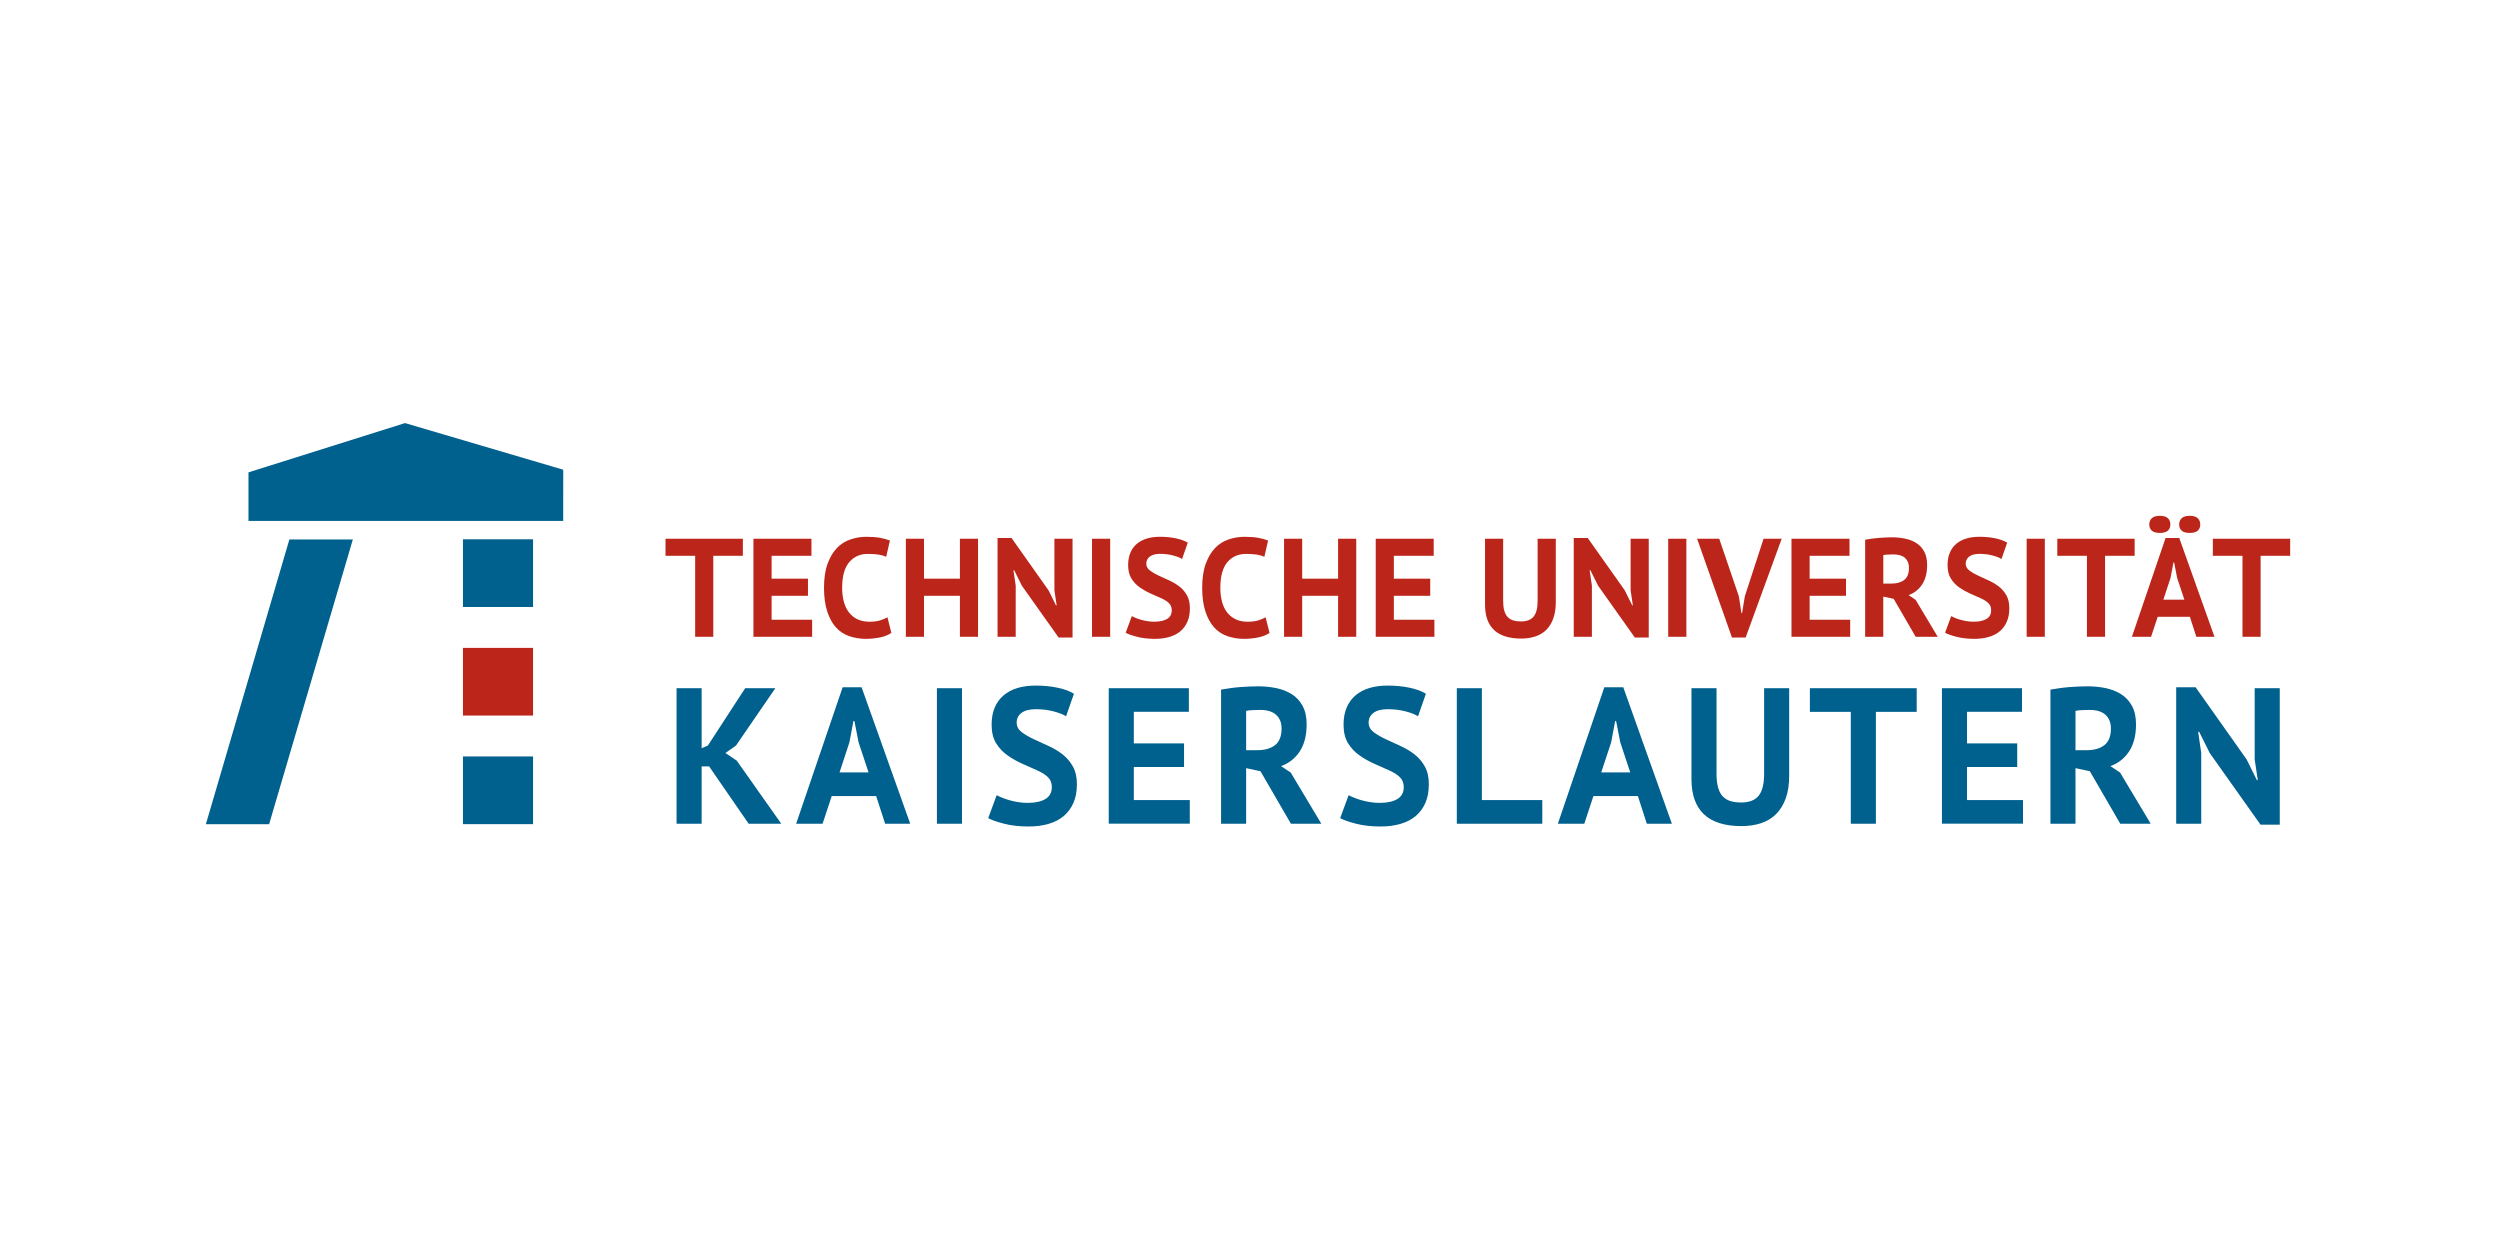
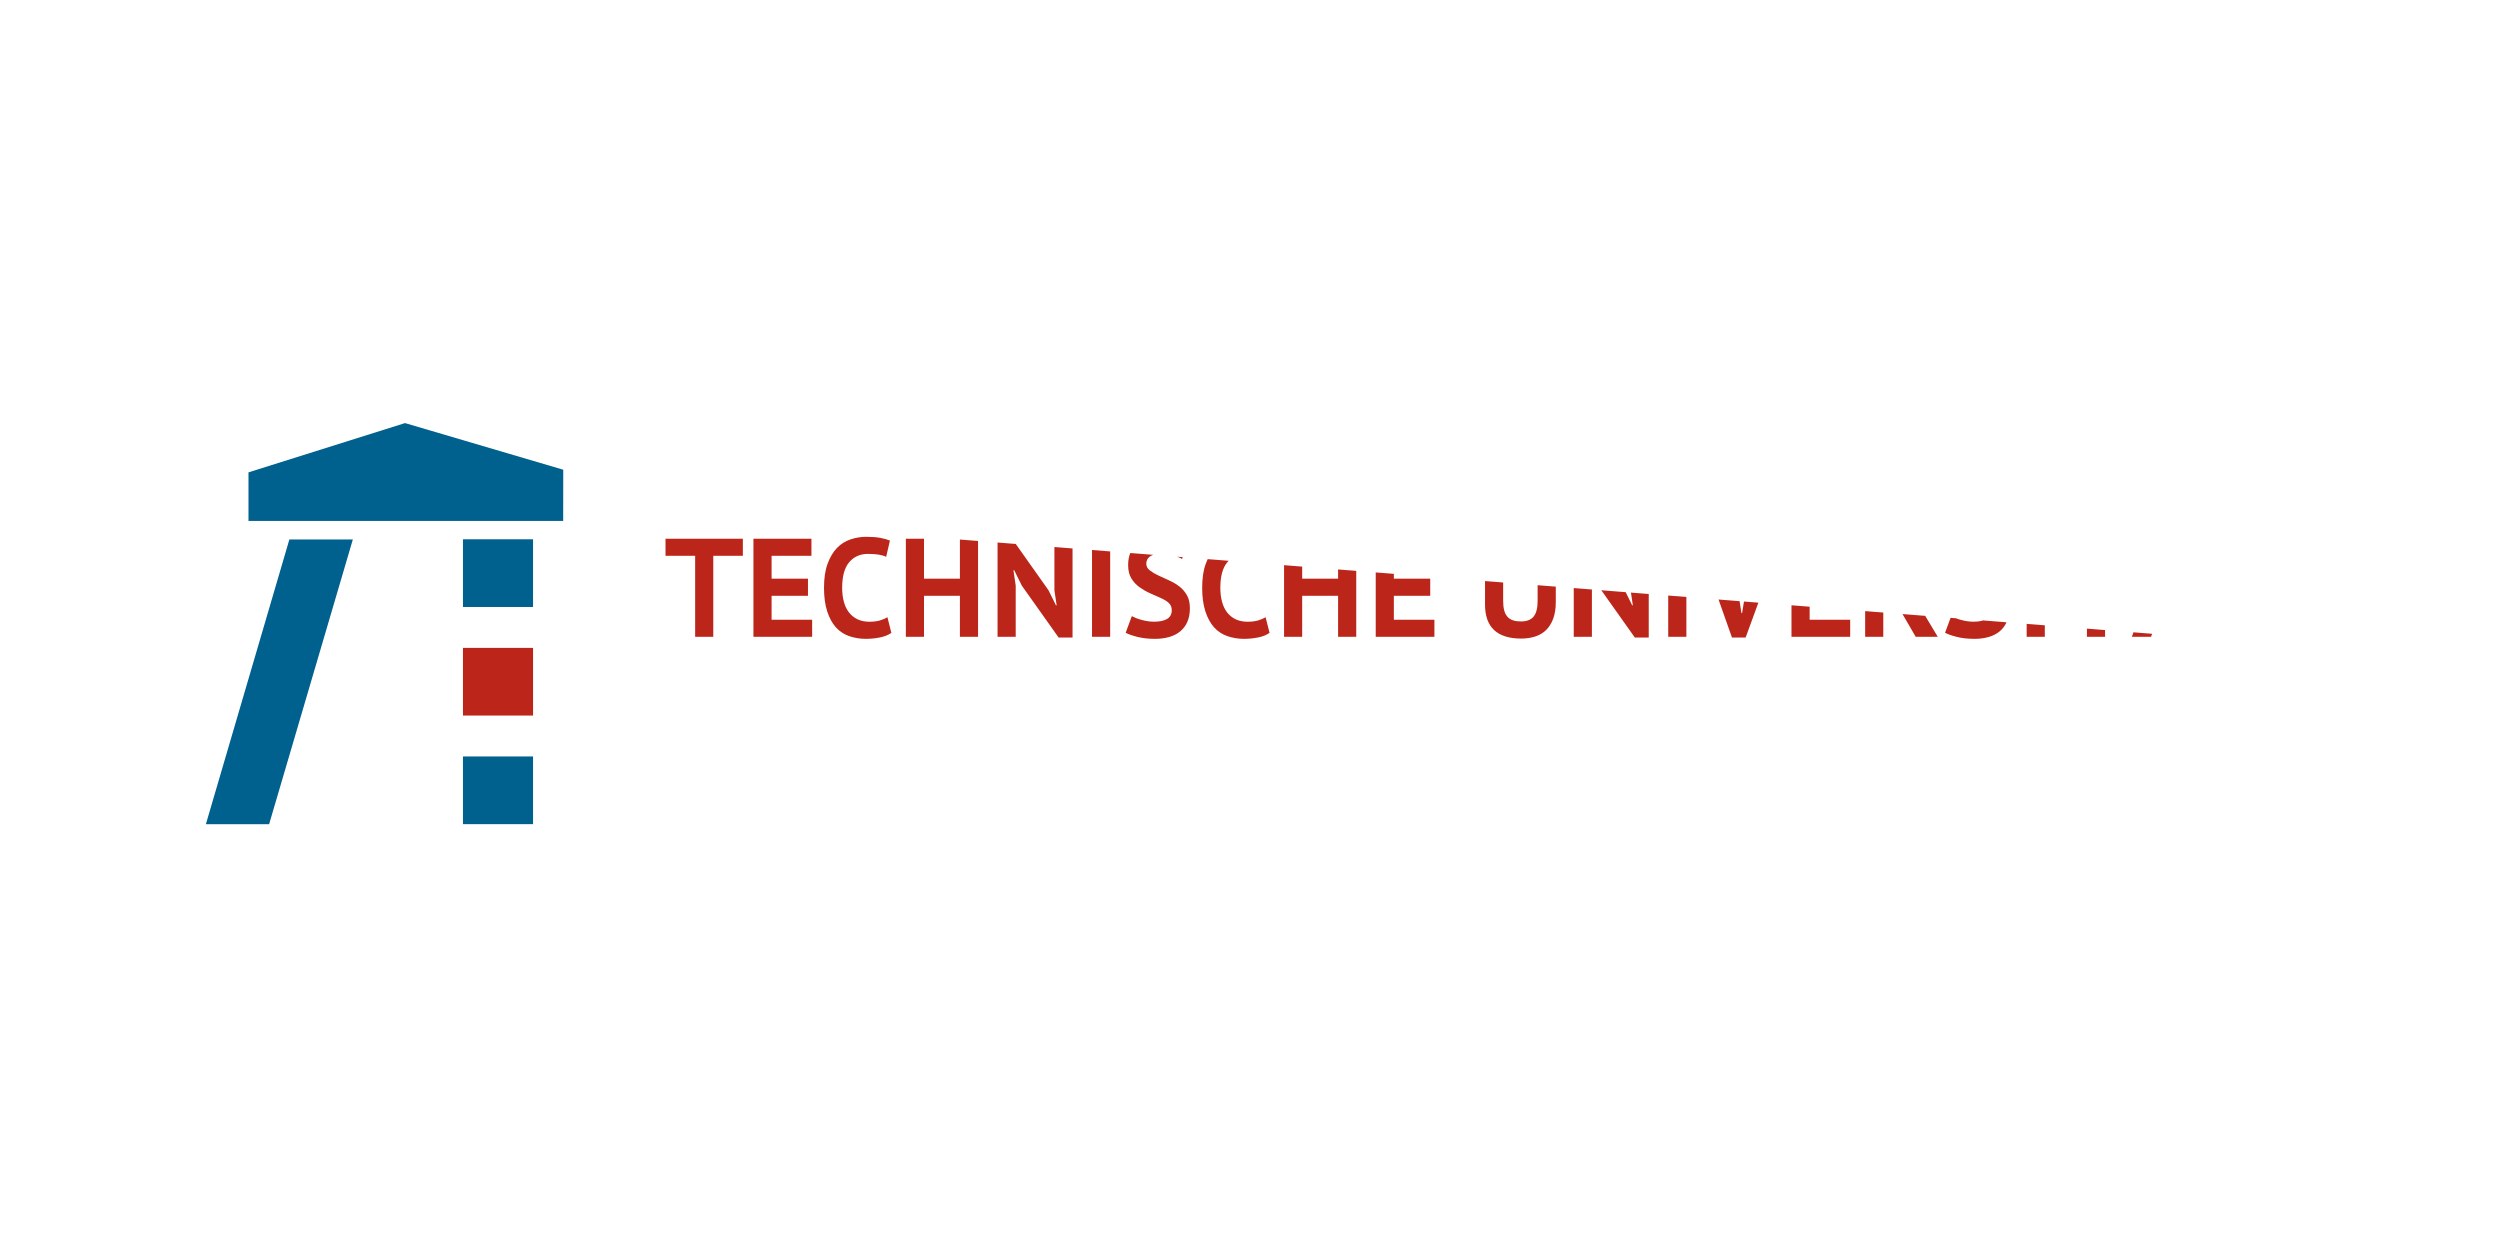
<svg xmlns="http://www.w3.org/2000/svg" width="349pt" height="175pt" viewBox="0 0 349 175" version="1.1">
  <defs>
    <clipPath id="clip1">
-       <path d="M 94 95 L 319 95 L 319 115.379 L 94 115.379 Z M 94 95 " />
-     </clipPath>
+       </clipPath>
    <clipPath id="clip2">
-       <path d="M 92 72 L 319.707 72 L 319.707 90 L 92 90 Z M 92 72 " />
+       <path d="M 92 72 L 319.707 90 L 92 90 Z M 92 72 " />
    </clipPath>
  </defs>
  <g id="surface1">
    <g clip-path="url(#clip1)" clip-rule="nonzero">
      <path style=" stroke:none;fill-rule:nonzero;fill:rgb(0%,37.647%,55.686%);fill-opacity:1;" d="M 307.293 114.992 L 307.293 105.125 L 306.863 102.156 L 307.004 102.156 L 308.48 105.125 L 315.57 115.125 L 318.254 115.125 L 318.254 96.07 L 314.754 96.07 L 314.754 106.02 L 315.188 108.91 L 315.059 108.91 L 313.629 106.016 L 306.504 95.938 L 303.797 95.938 L 303.797 114.992 Z M 289.738 99.238 C 289.941 99.188 290.223 99.152 290.598 99.133 C 290.965 99.117 291.336 99.105 291.715 99.105 C 292.695 99.105 293.434 99.336 293.934 99.793 C 294.434 100.25 294.684 100.883 294.684 101.695 C 294.684 102.773 294.379 103.551 293.77 104.023 C 293.156 104.492 292.336 104.727 291.309 104.727 L 289.738 104.727 Z M 289.738 114.992 L 289.738 107.234 L 291.742 107.664 L 295.988 114.992 L 300.238 114.992 L 295.961 107.848 L 294.605 106.945 C 295.688 106.566 296.559 105.891 297.211 104.914 C 297.859 103.938 298.188 102.672 298.188 101.125 C 298.188 100.086 297.996 99.223 297.613 98.527 C 297.23 97.832 296.719 97.285 296.078 96.891 C 295.441 96.496 294.715 96.215 293.902 96.051 C 293.094 95.891 292.27 95.809 291.441 95.809 C 291.078 95.809 290.68 95.816 290.246 95.836 C 289.812 95.855 289.367 95.879 288.914 95.914 C 288.453 95.953 287.996 96 287.531 96.066 C 287.066 96.133 286.637 96.199 286.242 96.27 L 286.242 114.996 L 289.738 114.996 Z M 282.41 114.992 L 282.41 111.691 L 274.594 111.691 L 274.594 107.074 L 281.605 107.074 L 281.605 103.777 L 274.594 103.777 L 274.594 99.367 L 282.273 99.367 L 282.273 96.07 L 271.094 96.07 L 271.094 114.988 L 282.41 114.988 Z M 258.371 99.375 L 258.371 114.996 L 261.875 114.996 L 261.875 99.375 L 267.57 99.375 L 267.57 96.074 L 252.66 96.074 L 252.66 99.375 Z M 243.121 115.324 C 244.105 115.324 245.012 115.188 245.84 114.918 C 246.668 114.645 247.371 114.219 247.945 113.645 C 248.52 113.066 248.969 112.336 249.289 111.453 C 249.609 110.57 249.77 109.516 249.77 108.293 L 249.77 96.074 L 246.27 96.074 L 246.27 108.027 C 246.27 109.43 246.02 110.445 245.512 111.078 C 245.008 111.711 244.188 112.027 243.055 112.027 C 242.484 112.027 241.98 111.957 241.551 111.824 C 241.121 111.688 240.762 111.457 240.473 111.145 C 240.18 110.828 239.969 110.414 239.832 109.898 C 239.699 109.391 239.629 108.766 239.629 108.027 L 239.629 96.074 L 236.129 96.074 L 236.129 108.754 C 236.129 113.133 238.457 115.324 243.121 115.324 M 224.914 103.648 L 225.477 100.652 L 225.609 100.652 L 226.188 103.621 L 227.582 107.828 L 223.531 107.828 Z M 221.168 114.992 L 222.441 111.129 L 228.648 111.129 L 229.898 114.992 L 233.395 114.992 L 226.609 95.941 L 223.965 95.941 L 217.477 114.992 Z M 215.305 114.992 L 215.305 111.691 L 206.871 111.691 L 206.871 96.07 L 203.371 96.07 L 203.371 114.992 Z M 189.305 114.992 C 190.301 115.25 191.453 115.379 192.758 115.379 C 193.746 115.379 194.66 115.258 195.492 115.02 C 196.32 114.781 197.031 114.418 197.617 113.93 C 198.203 113.441 198.656 112.828 198.98 112.094 C 199.305 111.359 199.465 110.48 199.465 109.461 C 199.465 108.48 199.277 107.656 198.902 106.996 C 198.531 106.336 198.059 105.777 197.488 105.328 C 196.922 104.879 196.266 104.484 195.527 104.148 C 194.793 103.809 194.102 103.492 193.457 103.195 C 192.812 102.902 192.254 102.574 191.777 102.219 C 191.301 101.859 191.059 101.414 191.059 100.883 C 191.059 100.309 191.285 99.852 191.746 99.512 C 192.199 99.172 192.863 99.004 193.723 99.004 C 194.621 99.004 195.457 99.105 196.227 99.309 C 196.996 99.512 197.574 99.742 197.957 99.992 L 199.055 96.844 C 198.453 96.473 197.676 96.191 196.734 95.996 C 195.789 95.805 194.789 95.707 193.723 95.707 C 192.805 95.707 191.969 95.812 191.223 96.031 C 190.473 96.246 189.82 96.586 189.273 97.039 C 188.73 97.492 188.301 98.062 188.008 98.746 C 187.707 99.434 187.559 100.238 187.559 101.164 C 187.559 102.215 187.77 103.082 188.191 103.758 C 188.613 104.438 189.141 105 189.781 105.449 C 190.422 105.902 191.113 106.289 191.852 106.621 C 192.59 106.949 193.281 107.258 193.926 107.543 C 194.566 107.828 195.07 108.145 195.426 108.496 C 195.781 108.848 195.965 109.309 195.965 109.875 C 195.965 110.617 195.672 111.172 195.09 111.535 C 194.508 111.898 193.664 112.082 192.562 112.082 C 192.113 112.082 191.68 112.043 191.254 111.973 C 190.828 111.906 190.43 111.816 190.047 111.707 C 189.664 111.598 189.32 111.484 189.02 111.355 C 188.711 111.23 188.461 111.113 188.27 111.008 L 187.086 114.215 C 187.566 114.477 188.305 114.734 189.305 114.992 M 173.961 99.238 C 174.164 99.188 174.449 99.152 174.816 99.133 C 175.188 99.117 175.562 99.105 175.938 99.105 C 176.914 99.105 177.652 99.336 178.152 99.793 C 178.656 100.25 178.906 100.883 178.906 101.695 C 178.906 102.773 178.602 103.551 177.992 104.023 C 177.379 104.492 176.562 104.727 175.531 104.727 L 173.961 104.727 Z M 173.961 114.992 L 173.961 107.234 L 175.965 107.664 L 180.211 114.992 L 184.457 114.992 L 180.184 107.848 L 178.828 106.945 C 179.914 106.566 180.781 105.891 181.434 104.914 C 182.082 103.938 182.406 102.672 182.406 101.125 C 182.406 100.086 182.215 99.223 181.836 98.527 C 181.453 97.832 180.941 97.285 180.305 96.891 C 179.664 96.496 178.938 96.215 178.125 96.051 C 177.316 95.891 176.496 95.809 175.664 95.809 C 175.297 95.809 174.898 95.816 174.469 95.836 C 174.035 95.855 173.59 95.879 173.133 95.914 C 172.676 95.953 172.215 96 171.754 96.066 C 171.293 96.133 170.859 96.199 170.461 96.27 L 170.461 114.996 L 173.961 114.996 Z M 166.094 114.992 L 166.094 111.691 L 158.281 111.691 L 158.281 107.074 L 165.293 107.074 L 165.293 103.777 L 158.281 103.777 L 158.281 99.367 L 165.965 99.367 L 165.965 96.07 L 154.781 96.07 L 154.781 114.988 L 166.094 114.988 Z M 140.172 114.992 C 141.172 115.25 142.32 115.379 143.629 115.379 C 144.617 115.379 145.527 115.258 146.359 115.02 C 147.191 114.781 147.898 114.418 148.484 113.93 C 149.066 113.441 149.523 112.828 149.848 112.094 C 150.172 111.359 150.336 110.48 150.336 109.461 C 150.336 108.48 150.145 107.656 149.773 106.996 C 149.398 106.336 148.926 105.777 148.359 105.328 C 147.789 104.879 147.137 104.484 146.398 104.148 C 145.66 103.809 144.969 103.492 144.324 103.195 C 143.684 102.902 143.121 102.574 142.645 102.219 C 142.168 101.859 141.926 101.414 141.926 100.883 C 141.926 100.309 142.156 99.852 142.613 99.512 C 143.07 99.172 143.73 99.004 144.59 99.004 C 145.488 99.004 146.324 99.105 147.094 99.309 C 147.863 99.516 148.441 99.742 148.824 99.992 L 149.922 96.844 C 149.32 96.473 148.543 96.191 147.602 95.996 C 146.656 95.805 145.652 95.707 144.59 95.707 C 143.672 95.707 142.84 95.812 142.09 96.031 C 141.34 96.246 140.691 96.586 140.145 97.039 C 139.594 97.492 139.172 98.062 138.875 98.746 C 138.574 99.434 138.43 100.238 138.43 101.164 C 138.43 102.215 138.637 103.082 139.059 103.758 C 139.48 104.438 140.012 105 140.652 105.449 C 141.293 105.902 141.98 106.289 142.719 106.621 C 143.461 106.949 144.148 107.258 144.793 107.543 C 145.434 107.828 145.934 108.145 146.293 108.496 C 146.652 108.848 146.836 109.309 146.836 109.875 C 146.836 110.617 146.539 111.172 145.957 111.535 C 145.371 111.898 144.527 112.082 143.43 112.082 C 142.98 112.082 142.547 112.043 142.125 111.973 C 141.699 111.906 141.297 111.816 140.914 111.707 C 140.535 111.598 140.191 111.484 139.887 111.355 C 139.582 111.23 139.332 111.113 139.137 111.008 L 137.953 114.215 C 138.438 114.477 139.176 114.734 140.172 114.992 M 134.293 96.074 L 130.793 96.074 L 130.793 114.992 L 134.293 114.992 Z M 118.574 103.648 L 119.141 100.652 L 119.277 100.652 L 119.855 103.621 L 121.25 107.828 L 117.199 107.828 Z M 114.832 114.992 L 116.109 111.129 L 122.312 111.129 L 123.566 114.992 L 127.066 114.992 L 120.277 95.941 L 117.633 95.941 L 111.141 114.992 Z M 97.949 114.992 L 97.949 106.992 L 98.996 106.992 L 104.512 114.992 L 109.066 114.992 L 102.848 106.184 L 101.27 105.117 L 102.734 104.094 L 108.238 96.074 L 104.027 96.074 L 98.816 104.082 L 97.949 104.453 L 97.949 96.074 L 94.449 96.074 L 94.449 114.996 L 97.949 114.996 Z M 97.949 114.992 " />
    </g>
    <g clip-path="url(#clip2)" clip-rule="nonzero">
      <path style=" stroke:none;fill-rule:nonzero;fill:rgb(73.725%,14.902%,10.196%);fill-opacity:1;" d="M 313.051 77.594 L 313.051 88.902 L 315.582 88.902 L 315.582 77.594 L 319.707 77.594 L 319.707 75.203 L 308.914 75.203 L 308.914 77.594 Z M 304.562 74.082 C 304.797 74.293 305.168 74.398 305.68 74.398 C 306.199 74.398 306.578 74.289 306.809 74.082 C 307.039 73.867 307.156 73.582 307.156 73.219 C 307.156 72.855 307.039 72.562 306.809 72.34 C 306.578 72.121 306.199 72.008 305.68 72.008 C 305.168 72.008 304.797 72.121 304.562 72.344 C 304.328 72.566 304.211 72.859 304.211 73.219 C 304.211 73.582 304.328 73.867 304.562 74.082 M 300.391 74.082 C 300.625 74.293 301.008 74.398 301.527 74.398 C 302.027 74.398 302.395 74.289 302.633 74.082 C 302.863 73.867 302.984 73.582 302.984 73.219 C 302.984 72.855 302.867 72.562 302.637 72.34 C 302.406 72.121 302.035 72.008 301.527 72.008 C 301.008 72.008 300.625 72.121 300.391 72.344 C 300.16 72.566 300.039 72.859 300.039 73.219 C 300.039 73.582 300.16 73.867 300.391 74.082 M 303.004 80.688 L 303.414 78.516 L 303.508 78.516 L 303.926 80.664 L 304.938 83.715 L 302.004 83.715 Z M 300.289 88.902 L 301.215 86.105 L 305.707 86.105 L 306.609 88.902 L 309.145 88.902 L 304.227 75.109 L 302.312 75.109 L 297.613 88.902 Z M 291.336 77.594 L 291.336 88.902 L 293.867 88.902 L 293.867 77.594 L 297.996 77.594 L 297.996 75.203 L 287.199 75.203 L 287.199 77.594 Z M 285.457 75.203 L 282.922 75.203 L 282.922 88.902 L 285.457 88.902 Z M 273.141 88.902 C 273.863 89.09 274.699 89.184 275.645 89.184 C 276.363 89.184 277.02 89.094 277.625 88.922 C 278.227 88.75 278.738 88.484 279.16 88.133 C 279.582 87.777 279.914 87.336 280.145 86.801 C 280.383 86.27 280.5 85.633 280.5 84.895 C 280.5 84.184 280.363 83.59 280.094 83.109 C 279.82 82.629 279.48 82.227 279.07 81.902 C 278.656 81.578 278.184 81.293 277.652 81.047 C 277.113 80.801 276.617 80.57 276.152 80.359 C 275.684 80.145 275.277 79.91 274.934 79.648 C 274.586 79.391 274.414 79.07 274.414 78.684 C 274.414 78.27 274.578 77.938 274.91 77.691 C 275.238 77.445 275.719 77.32 276.344 77.32 C 276.992 77.32 277.598 77.395 278.152 77.543 C 278.711 77.691 279.133 77.855 279.406 78.039 L 280.203 75.758 C 279.766 75.488 279.207 75.285 278.523 75.145 C 277.84 75.004 277.109 74.934 276.344 74.934 C 275.676 74.934 275.07 75.008 274.531 75.168 C 273.988 75.328 273.516 75.57 273.121 75.895 C 272.723 76.227 272.414 76.637 272.203 77.137 C 271.984 77.633 271.879 78.215 271.879 78.887 C 271.879 79.648 272.027 80.273 272.336 80.762 C 272.641 81.254 273.027 81.664 273.488 81.992 C 273.953 82.316 274.453 82.602 274.984 82.84 C 275.523 83.074 276.023 83.301 276.484 83.508 C 276.953 83.715 277.316 83.945 277.574 84.199 C 277.836 84.449 277.965 84.781 277.965 85.195 C 277.965 85.73 277.75 86.133 277.328 86.395 C 276.906 86.656 276.297 86.789 275.496 86.789 C 275.176 86.789 274.855 86.762 274.551 86.711 C 274.246 86.66 273.949 86.598 273.676 86.52 C 273.398 86.441 273.148 86.355 272.93 86.266 C 272.711 86.176 272.531 86.09 272.387 86.012 L 271.531 88.332 C 271.883 88.527 272.418 88.715 273.141 88.902 M 262.906 77.496 C 263.055 77.457 263.262 77.434 263.531 77.422 C 263.801 77.406 264.07 77.398 264.344 77.398 C 265.051 77.398 265.586 77.566 265.949 77.895 C 266.312 78.227 266.492 78.688 266.492 79.273 C 266.492 80.055 266.273 80.617 265.828 80.961 C 265.387 81.297 264.793 81.469 264.051 81.469 L 262.91 81.469 L 262.91 77.496 Z M 262.906 88.902 L 262.906 83.285 L 264.359 83.598 L 267.434 88.902 L 270.512 88.902 L 267.418 83.73 L 266.434 83.074 C 267.223 82.801 267.848 82.312 268.32 81.602 C 268.793 80.895 269.027 79.98 269.027 78.859 C 269.027 78.109 268.887 77.48 268.609 76.977 C 268.332 76.477 267.965 76.078 267.5 75.797 C 267.035 75.504 266.512 75.305 265.926 75.188 C 265.34 75.07 264.742 75.008 264.141 75.008 C 263.879 75.008 263.586 75.016 263.277 75.031 C 262.965 75.043 262.641 75.062 262.309 75.086 C 261.977 75.113 261.645 75.148 261.312 75.195 C 260.977 75.242 260.664 75.297 260.375 75.344 L 260.375 88.902 Z M 258.285 88.902 L 258.285 86.516 L 252.625 86.516 L 252.625 83.172 L 257.703 83.172 L 257.703 80.785 L 252.625 80.785 L 252.625 77.594 L 258.191 77.594 L 258.191 75.203 L 250.09 75.203 L 250.09 88.902 Z M 241.781 89 L 243.691 89 L 248.727 75.203 L 246.195 75.203 L 243.582 83.227 L 243.195 85.582 L 243.102 85.582 L 242.746 83.246 L 240.004 75.203 L 236.914 75.203 Z M 235.418 75.203 L 232.883 75.203 L 232.883 88.902 L 235.418 88.902 Z M 222.23 88.902 L 222.23 81.758 L 221.914 79.605 L 222.02 79.605 L 223.09 81.758 L 228.223 89 L 230.164 89 L 230.164 75.203 L 227.633 75.203 L 227.633 82.41 L 227.945 84.5 L 227.852 84.5 L 226.816 82.406 L 221.652 75.109 L 219.695 75.109 L 219.695 88.902 Z M 212.367 89.145 C 213.082 89.145 213.738 89.043 214.34 88.848 C 214.938 88.648 215.449 88.344 215.863 87.926 C 216.281 87.508 216.605 86.98 216.84 86.34 C 217.07 85.695 217.188 84.934 217.188 84.051 L 217.188 75.203 L 214.652 75.203 L 214.652 83.859 C 214.652 84.867 214.469 85.609 214.102 86.062 C 213.734 86.523 213.141 86.754 212.324 86.754 C 211.91 86.754 211.547 86.707 211.234 86.605 C 210.926 86.504 210.664 86.344 210.453 86.113 C 210.242 85.883 210.086 85.586 209.988 85.211 C 209.887 84.844 209.84 84.395 209.84 83.859 L 209.84 75.203 L 207.309 75.203 L 207.309 84.387 C 207.305 87.555 208.996 89.145 212.367 89.145 M 200.242 88.902 L 200.242 86.516 L 194.582 86.516 L 194.582 83.172 L 199.66 83.172 L 199.66 80.785 L 194.582 80.785 L 194.582 77.594 L 200.145 77.594 L 200.145 75.203 L 192.051 75.203 L 192.051 88.902 Z M 181.785 88.902 L 181.785 83.172 L 186.797 83.172 L 186.797 88.902 L 189.332 88.902 L 189.332 75.203 L 186.797 75.203 L 186.797 80.785 L 181.785 80.785 L 181.785 75.203 L 179.254 75.203 L 179.254 88.902 Z M 168.273 85.359 C 168.57 86.266 168.973 87 169.477 87.566 C 169.98 88.133 170.598 88.543 171.332 88.801 C 172.062 89.051 172.836 89.184 173.66 89.184 C 174.328 89.184 174.992 89.117 175.637 88.988 C 176.281 88.859 176.809 88.645 177.23 88.348 L 176.676 86.16 C 176.375 86.348 176.023 86.496 175.621 86.617 C 175.219 86.734 174.727 86.793 174.141 86.793 C 173.52 86.793 172.969 86.676 172.492 86.449 C 172.016 86.219 171.621 85.895 171.301 85.488 C 170.984 85.074 170.746 84.578 170.594 83.996 C 170.438 83.414 170.359 82.77 170.359 82.066 C 170.359 80.441 170.688 79.25 171.344 78.477 C 172 77.711 172.871 77.324 173.949 77.324 C 174.535 77.324 175.031 77.359 175.441 77.422 C 175.852 77.484 176.207 77.59 176.504 77.734 L 177.027 75.461 C 176.68 75.316 176.234 75.191 175.695 75.086 C 175.156 74.988 174.492 74.938 173.711 74.938 C 172.984 74.938 172.254 75.059 171.523 75.301 C 170.797 75.543 170.168 75.941 169.633 76.496 C 169.098 77.051 168.66 77.781 168.328 78.688 C 167.992 79.59 167.824 80.715 167.824 82.066 C 167.824 83.355 167.977 84.453 168.273 85.359 M 158.75 88.902 C 159.473 89.09 160.309 89.184 161.254 89.184 C 161.973 89.184 162.629 89.094 163.23 88.922 C 163.836 88.75 164.348 88.484 164.77 88.133 C 165.195 87.777 165.523 87.336 165.758 86.801 C 165.992 86.27 166.109 85.633 166.109 84.895 C 166.109 84.184 165.973 83.59 165.703 83.109 C 165.434 82.629 165.09 82.227 164.68 81.902 C 164.27 81.578 163.793 81.293 163.262 81.047 C 162.723 80.801 162.223 80.57 161.758 80.359 C 161.293 80.145 160.887 79.91 160.543 79.648 C 160.195 79.391 160.023 79.07 160.023 78.684 C 160.023 78.27 160.188 77.938 160.52 77.691 C 160.852 77.445 161.328 77.32 161.953 77.32 C 162.602 77.32 163.207 77.395 163.762 77.543 C 164.32 77.691 164.742 77.855 165.016 78.039 L 165.812 75.758 C 165.375 75.488 164.812 75.285 164.129 75.145 C 163.445 75.004 162.719 74.934 161.953 74.934 C 161.285 74.934 160.684 75.008 160.141 75.168 C 159.598 75.328 159.129 75.57 158.73 75.895 C 158.332 76.227 158.027 76.637 157.812 77.137 C 157.598 77.633 157.488 78.215 157.488 78.887 C 157.488 79.648 157.641 80.273 157.945 80.762 C 158.25 81.254 158.637 81.664 159.098 81.992 C 159.562 82.316 160.059 82.602 160.594 82.84 C 161.133 83.074 161.633 83.301 162.098 83.508 C 162.562 83.715 162.926 83.945 163.184 84.199 C 163.445 84.449 163.578 84.781 163.578 85.195 C 163.578 85.73 163.363 86.133 162.941 86.395 C 162.516 86.656 161.906 86.789 161.109 86.789 C 160.785 86.789 160.469 86.762 160.164 86.711 C 159.855 86.66 159.566 86.598 159.289 86.52 C 159.012 86.441 158.766 86.355 158.543 86.266 C 158.324 86.176 158.141 86.09 158 86.012 L 157.145 88.332 C 157.492 88.527 158.027 88.715 158.75 88.902 M 154.98 75.203 L 152.445 75.203 L 152.445 88.902 L 154.98 88.902 Z M 141.793 88.902 L 141.793 81.758 L 141.477 79.605 L 141.582 79.605 L 142.648 81.758 L 147.785 89 L 149.727 89 L 149.727 75.203 L 147.195 75.203 L 147.195 82.41 L 147.508 84.5 L 147.41 84.5 L 146.375 82.406 L 141.215 75.109 L 139.258 75.109 L 139.258 88.902 Z M 128.992 88.902 L 128.992 83.172 L 134.004 83.172 L 134.004 88.902 L 136.535 88.902 L 136.535 75.203 L 134.004 75.203 L 134.004 80.785 L 128.992 80.785 L 128.992 75.203 L 126.457 75.203 L 126.457 88.902 Z M 115.48 85.359 C 115.777 86.266 116.18 87 116.68 87.566 C 117.188 88.133 117.805 88.543 118.535 88.801 C 119.27 89.051 120.043 89.184 120.863 89.184 C 121.535 89.184 122.195 89.117 122.84 88.988 C 123.484 88.859 124.016 88.645 124.434 88.348 L 123.883 86.16 C 123.586 86.348 123.234 86.496 122.828 86.617 C 122.426 86.734 121.934 86.793 121.348 86.793 C 120.727 86.793 120.176 86.676 119.699 86.449 C 119.223 86.219 118.828 85.895 118.512 85.488 C 118.191 85.074 117.957 84.578 117.801 83.996 C 117.645 83.414 117.566 82.77 117.566 82.066 C 117.566 80.441 117.895 79.25 118.555 78.477 C 119.211 77.711 120.078 77.324 121.16 77.324 C 121.742 77.324 122.242 77.359 122.648 77.422 C 123.059 77.484 123.414 77.59 123.711 77.734 L 124.234 75.461 C 123.887 75.316 123.441 75.191 122.902 75.086 C 122.363 74.988 121.703 74.938 120.922 74.938 C 120.188 74.938 119.461 75.059 118.734 75.301 C 118.008 75.543 117.375 75.941 116.84 76.496 C 116.305 77.051 115.871 77.781 115.535 78.688 C 115.199 79.59 115.031 80.715 115.031 82.066 C 115.035 83.355 115.184 84.453 115.48 85.359 M 113.375 88.902 L 113.375 86.516 L 107.715 86.516 L 107.715 83.172 L 112.793 83.172 L 112.793 80.785 L 107.715 80.785 L 107.715 77.594 L 113.277 77.594 L 113.277 75.203 L 105.18 75.203 L 105.18 88.902 Z M 97.043 77.594 L 97.043 88.902 L 99.574 88.902 L 99.574 77.594 L 103.703 77.594 L 103.703 75.203 L 92.906 75.203 L 92.906 77.594 Z M 97.043 77.594 " />
    </g>
    <path style=" stroke:none;fill-rule:nonzero;fill:rgb(0%,37.647%,55.686%);fill-opacity:1;" d="M 56.539 59.062 L 34.688 65.941 L 34.688 72.723 L 78.621 72.723 L 78.629 65.574 Z M 56.539 59.062 " />
    <path style=" stroke:none;fill-rule:nonzero;fill:rgb(0%,37.647%,55.686%);fill-opacity:1;" d="M 40.398 75.305 L 28.742 115.055 L 37.57 115.055 L 49.258 75.305 Z M 40.398 75.305 " />
    <path style=" stroke:none;fill-rule:nonzero;fill:rgb(0%,37.647%,55.686%);fill-opacity:1;" d="M 64.629 75.285 L 74.414 75.285 L 74.414 84.734 L 64.629 84.734 Z M 64.629 75.285 " />
    <path style=" stroke:none;fill-rule:nonzero;fill:rgb(73.725%,14.902%,10.196%);fill-opacity:1;" d="M 64.629 90.445 L 74.414 90.445 L 74.414 99.891 L 64.629 99.891 Z M 64.629 90.445 " />
    <path style=" stroke:none;fill-rule:nonzero;fill:rgb(0%,37.647%,55.686%);fill-opacity:1;" d="M 64.629 105.602 L 74.414 105.602 L 74.414 115.051 L 64.629 115.051 Z M 64.629 105.602 " />
  </g>
</svg>